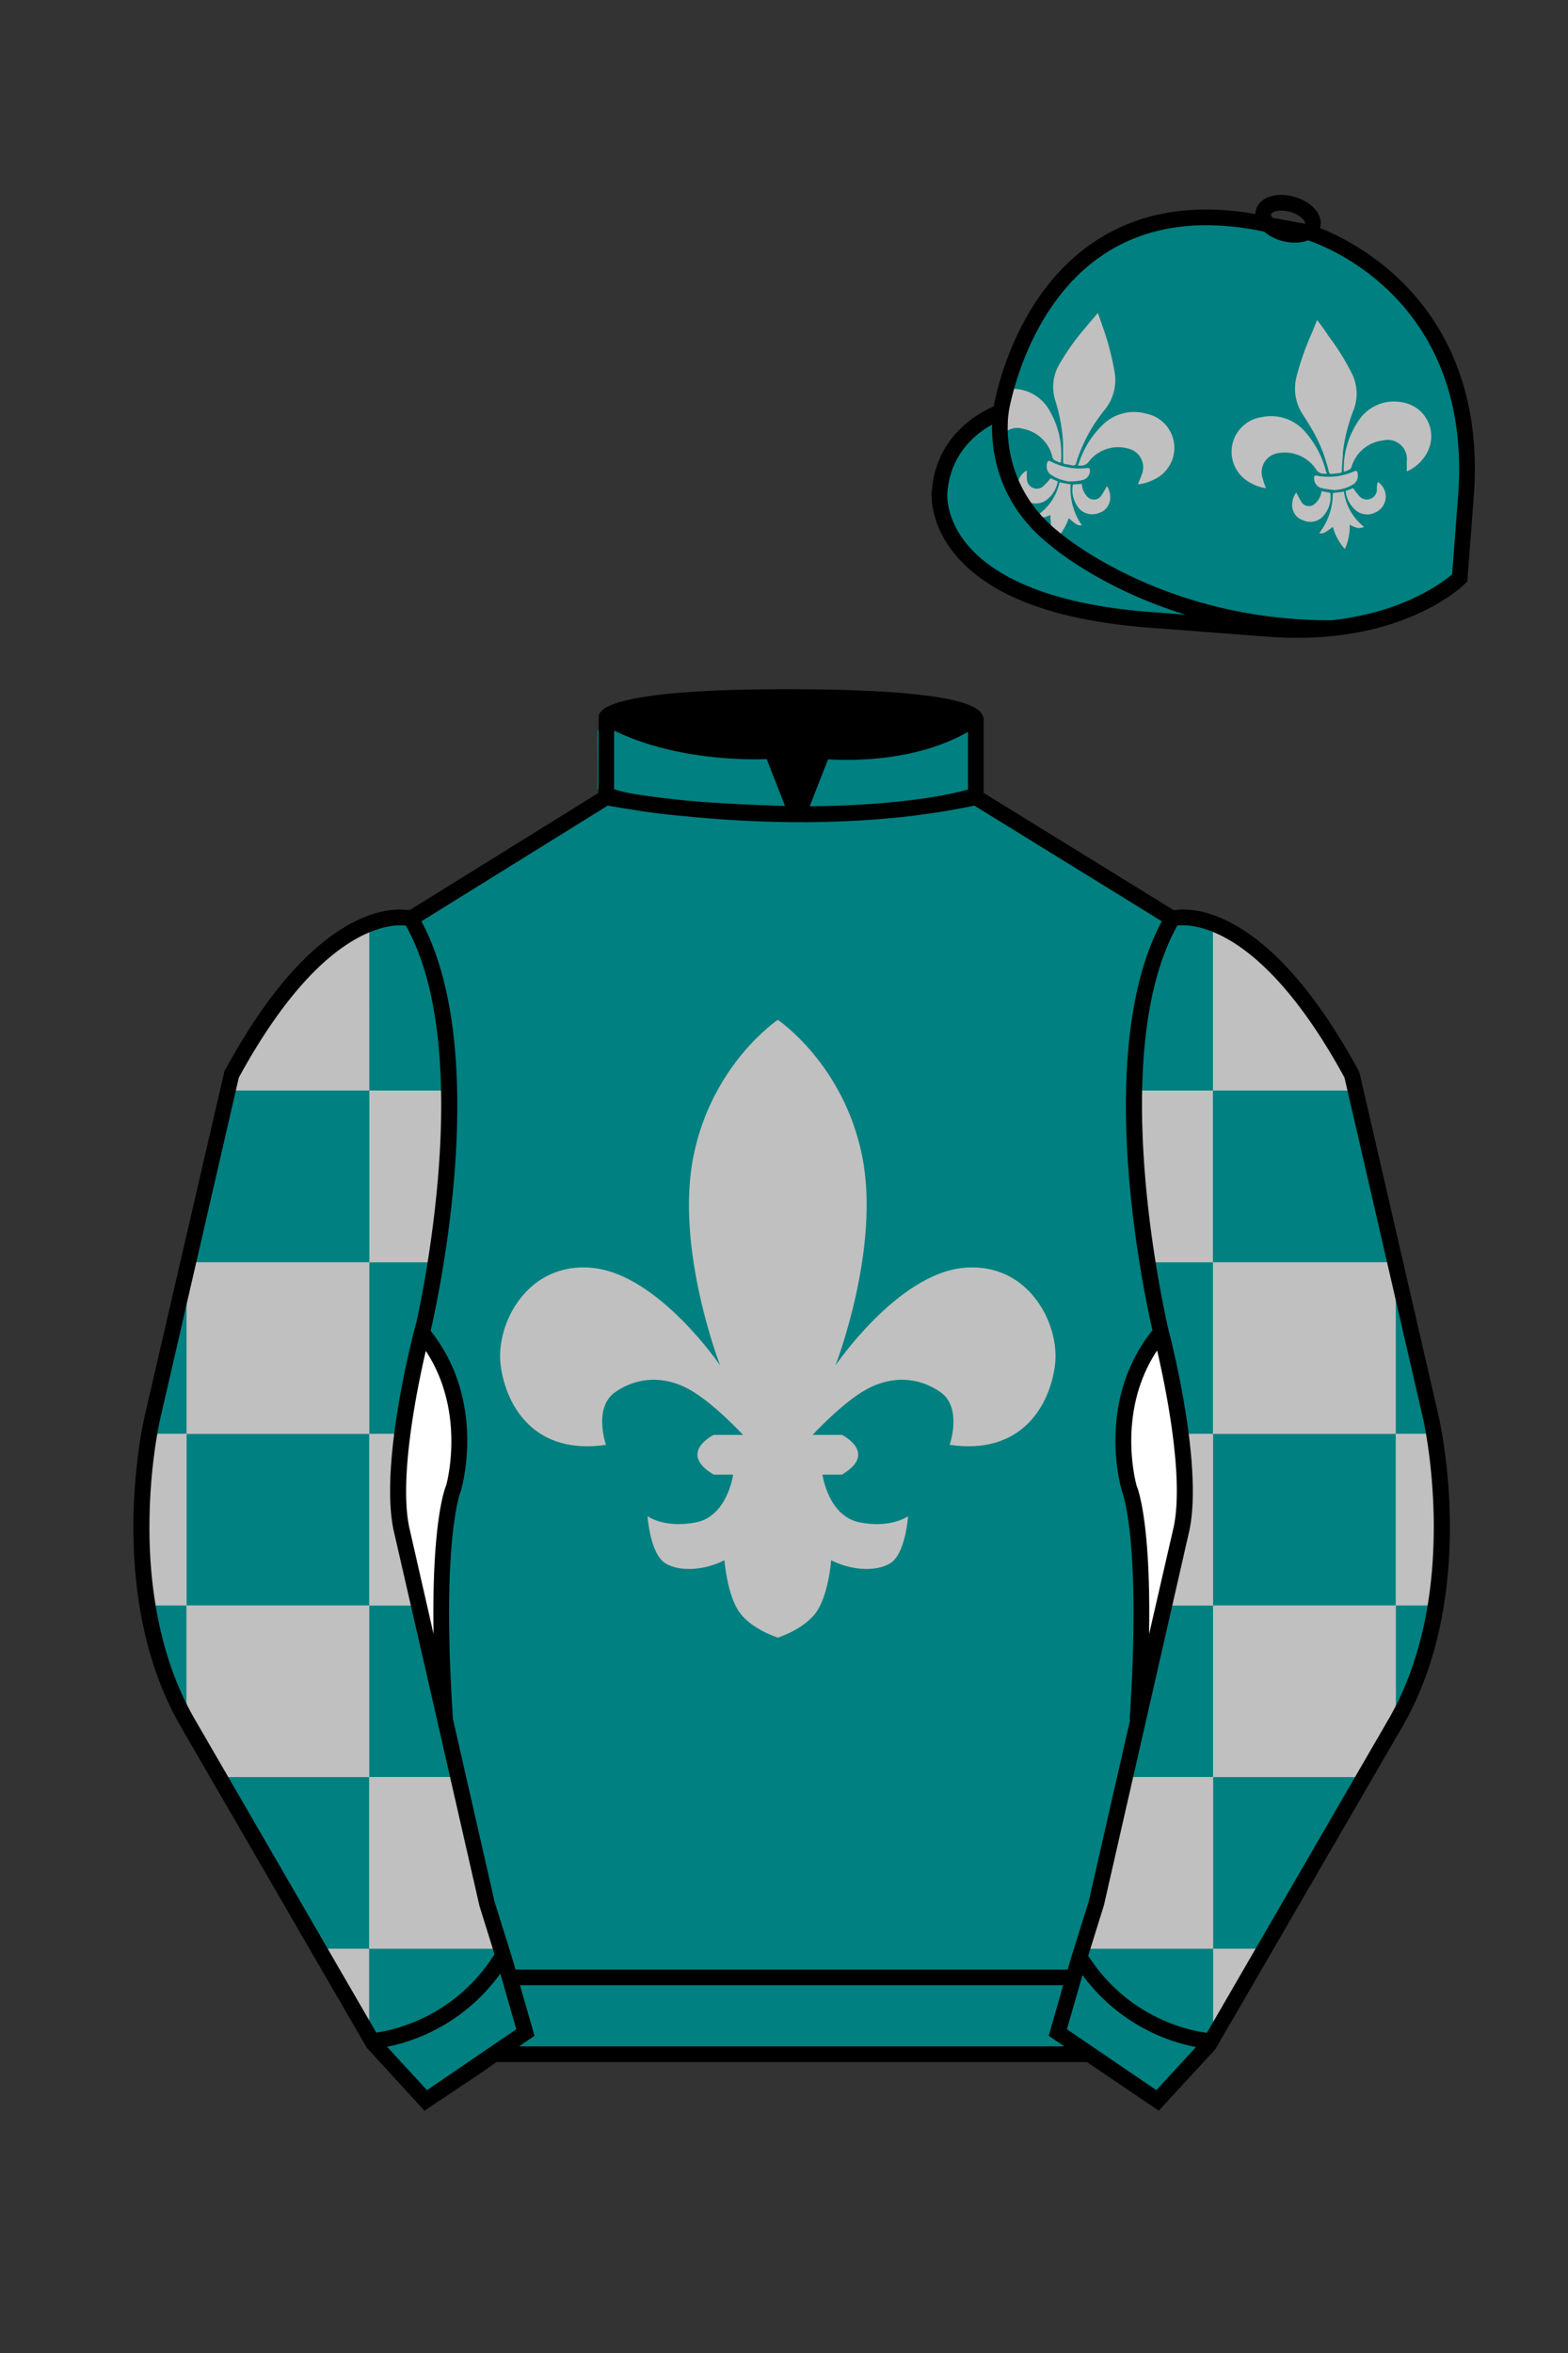
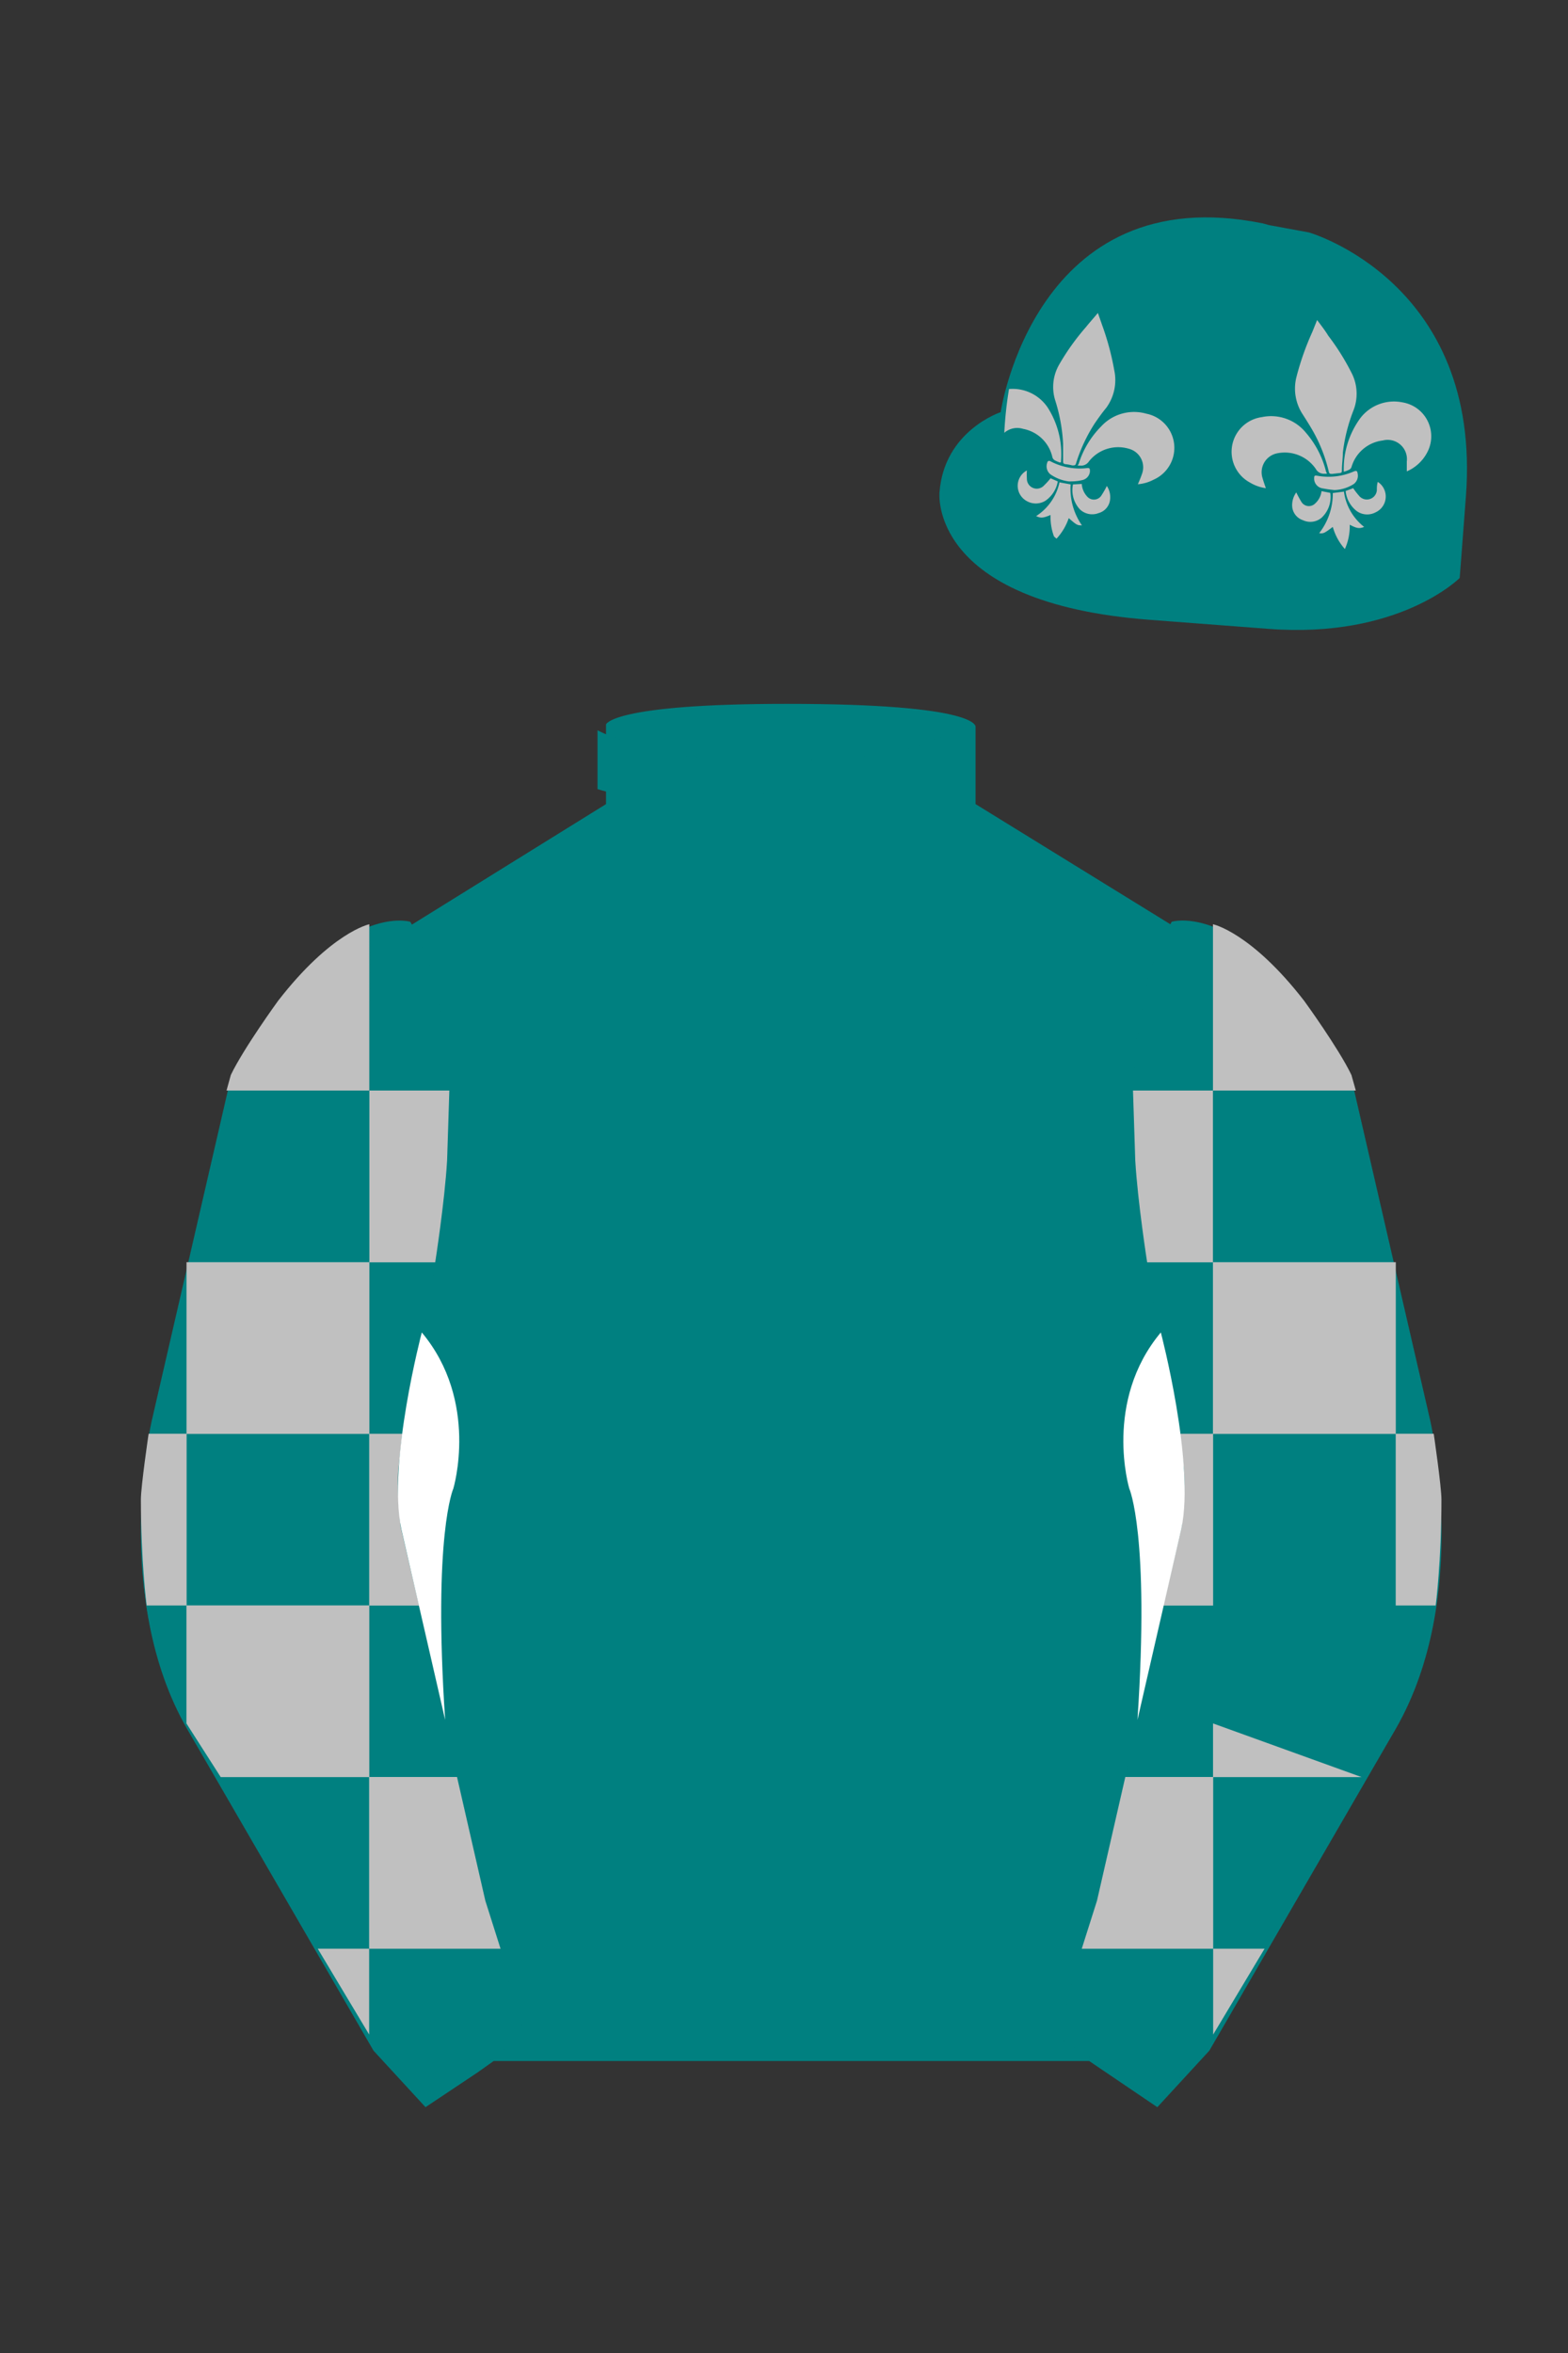
<svg xmlns="http://www.w3.org/2000/svg" viewBox="0 0 100 150">
  <rect x="0" y="0" width="100" height="150" fill="#333333" stroke="none" />
  <path d="M74.752 58.99s5.164-1.613 11.451 9.961l5.025 21.795s2.623 11.087-2.232 19.497l-11.869 20.482-3.318 3.605-4.346-2.944H31.484l-1.03.731-3.317 2.213-1.658-1.802-1.659-1.803-5.936-10.241-5.936-10.241c-2.427-4.205-2.985-9.08-2.936-12.902.049-3.823.705-6.595.705-6.595l2.512-10.897 2.512-10.898c3.144-5.787 6.007-8.277 8.084-9.321 2.077-1.043 3.368-.64 3.368-.64l6.228-3.865 6.229-3.865v-5.08s.087-.328 1.571-.655c1.483-.328 4.364-.655 9.95-.655 6.222 0 9.232.368 10.689.737 1.455.369 1.357.737 1.357.737v4.916l12.535 7.73z" fill="#008080" />
-   <path fill="#C0C0C0" d="M61.396 80.829c-4.194.435-8.111 6.212-8.111 6.212s2.888-7.438 1.701-13.333c-1.187-5.895-5.381-8.693-5.381-8.693s-4.194 2.798-5.381 8.693c-1.187 5.895 1.701 13.333 1.701 13.333s-3.917-5.776-8.111-6.212c-4.194-.435-6.229 3.6-5.884 6.212.345 2.611 2.165 5.737 6.715 5.064 0 0-.831-2.374.593-3.363 1.424-.989 3.126-1.029 4.669-.198s3.482 2.928 3.482 2.928h-1.873s-2.334 1.147 0 2.532h1.24s-.356 2.651-2.374 3.046c-2.018.396-3.086-.396-3.086-.396s.158 2.413 1.147 3.007 2.611.396 3.759-.198c0 0 .141 1.952.831 3.126.727 1.237 2.572 1.806 2.572 1.806s1.845-.569 2.572-1.806c.69-1.174.831-3.126.831-3.126 1.147.593 2.77.791 3.759.198.989-.593 1.147-3.007 1.147-3.007s-1.068.791-3.086.396c-2.018-.396-2.374-3.046-2.374-3.046h1.24c2.334-1.385 0-2.532 0-2.532h-1.873s1.939-2.097 3.482-2.928c1.543-.831 3.244-.791 4.669.198s.593 3.363.593 3.363c4.55.673 6.37-2.453 6.715-5.064.346-2.612-1.69-6.648-5.884-6.212z" />
  <g id="CAP">
    <path fill="#008080" d="M83.483 14.819s11.045 3.167 10.006 16.831l-.299 3.929-.098 1.266s-3.854 3.878-12.191 3.244l-7.594-.578c-14.146-1.076-13.389-8.132-13.389-8.132.299-3.929 3.901-5.104 3.901-5.104s2.192-14.981 16.72-12.033l.391.107 2.553.47z" />
    <g id="FLEUR_DE_LYS" data-name="FLEUR DE LYS">
      <path d="M86.33,26.13a10.8,10.8,0,0,0-.69,2.74c0,.36-.06.73-.06,1.09,0,.14,0,.19-.18.2l-.43.05c-.14,0-.2,0-.23-.16a9.81,9.81,0,0,0-1-2.56c-.21-.37-.44-.73-.67-1.09A3,3,0,0,1,82.69,24a17.5,17.5,0,0,1,1-2.83L84,20.4c.25.34.49.64.71,1a15.09,15.09,0,0,1,1.54,2.48A2.9,2.9,0,0,1,86.33,26.13Z" fill="#C0C0C0" />
      <path d="M91,28.88a2.65,2.65,0,0,1-1.28,1.17c0-.22,0-.42,0-.63a1.23,1.23,0,0,0-1.53-1.34,2.37,2.37,0,0,0-2,1.7.3.3,0,0,1-.16.17,1.75,1.75,0,0,1-.32.12H85.7a5.49,5.49,0,0,1,1.06-3.42,2.7,2.7,0,0,1,2.68-1A2.19,2.19,0,0,1,91,28.88Z" fill="#C0C0C0" />
      <path d="M84.62,30.2h-.16a.58.58,0,0,1-.54-.3,2.4,2.4,0,0,0-2.48-1,1.23,1.23,0,0,0-.92,1.58c.06.21.13.41.21.64a2.64,2.64,0,0,1-1-.35,2.23,2.23,0,0,1,.75-4.18,2.86,2.86,0,0,1,2.81,1,6,6,0,0,1,1.28,2.48S84.62,30.16,84.62,30.2Z" fill="#C0C0C0" />
      <path d="M87,33.59c-.31.12-.46.1-.92-.14A3.54,3.54,0,0,1,85.77,35,3.55,3.55,0,0,1,85,33.59c-.55.41-.59.43-.87.4A4.09,4.09,0,0,0,85,31.43l.71-.09A3.43,3.43,0,0,0,87,33.59Z" fill="#C0C0C0" />
      <path d="M87.73,32.66a1.14,1.14,0,0,1-1.19-.07,1.84,1.84,0,0,1-.72-1.29l.48-.18a4.67,4.67,0,0,0,.37.48.64.64,0,0,0,1.14-.35c0-.17,0-.34.06-.53A1.11,1.11,0,0,1,87.73,32.66Z" fill="#C0C0C0" />
      <path d="M84.84,31.42A1.81,1.81,0,0,1,84.29,33a1.11,1.11,0,0,1-1.2.16,1,1,0,0,1-.68-.87,1.4,1.4,0,0,1,.26-.9A7,7,0,0,0,83,32a.56.56,0,0,0,.87.1,1.25,1.25,0,0,0,.41-.79Z" fill="#C0C0C0" />
      <path d="M86.58,30.17a.66.66,0,0,1-.25.69,2.45,2.45,0,0,1-1.22.38,7.71,7.71,0,0,1-.82-.12.63.63,0,0,1-.48-.58c0-.19,0-.25.21-.21a4,4,0,0,0,2.33-.28C86.48,30,86.56,30,86.58,30.17Z" fill="#C0C0C0" />
      <path d="M67.29,25.5a11,11,0,0,1,.51,2.78c0,.37,0,.73,0,1.1,0,.13,0,.19.16.21a3,3,0,0,1,.43.08c.14,0,.2,0,.24-.15A10.37,10.37,0,0,1,69.81,27c.24-.35.49-.7.74-1a3,3,0,0,0,.51-2.41,17.14,17.14,0,0,0-.78-2.89c-.08-.24-.17-.48-.26-.75-.27.32-.53.61-.77.91a14.9,14.9,0,0,0-1.7,2.38A2.86,2.86,0,0,0,67.29,25.5Z" fill="#C0C0C0" />
      <path d="M67.66,29.48h-.08a2.22,2.22,0,0,1-.32-.14.36.36,0,0,1-.14-.18,2.36,2.36,0,0,0-1.87-1.82,1.26,1.26,0,0,0-1.2.25,24.36,24.36,0,0,1,.3-2.79A2.69,2.69,0,0,1,66.83,26,5.53,5.53,0,0,1,67.66,29.48Z" fill="#C0C0C0" />
      <path d="M68.73,29.68h.16a.59.59,0,0,0,.56-.27A2.37,2.37,0,0,1,72,28.61a1.22,1.22,0,0,1,.82,1.63c-.07.21-.16.41-.25.63a2.59,2.59,0,0,0,1-.29,2.22,2.22,0,0,0-.47-4.21,2.85,2.85,0,0,0-2.87.81,5.85,5.85,0,0,0-1.44,2.4A.87.87,0,0,0,68.73,29.68Z" fill="#C0C0C0" />
      <path d="M69,33.49c-.28,0-.32,0-.84-.46a3.65,3.65,0,0,1-.78,1.31l-.16-.14A3.56,3.56,0,0,1,67,32.83c-.48.2-.62.21-.92.07a3.41,3.41,0,0,0,1.49-2.15l.71.13A4.08,4.08,0,0,0,69,33.49Z" fill="#C0C0C0" />
      <path d="M65.46,31.93a1.17,1.17,0,0,0,1.2,0,1.88,1.88,0,0,0,.8-1.24L67,30.49a4.28,4.28,0,0,1-.4.44.63.63,0,0,1-1.11-.41,4.58,4.58,0,0,1,0-.53A1.11,1.11,0,0,0,65.46,31.93Z" fill="#C0C0C0" />
      <path d="M68.43,30.88a1.8,1.8,0,0,0,.44,1.59,1.13,1.13,0,0,0,1.19.24,1,1,0,0,0,.73-.82,1.3,1.3,0,0,0-.2-.91,5.64,5.64,0,0,1-.37.64.57.57,0,0,1-.87.05,1.31,1.31,0,0,1-.36-.82Z" fill="#C0C0C0" />
      <path d="M66.78,29.52a.66.66,0,0,0,.2.71,2.6,2.6,0,0,0,1.19.46c.18,0,.51,0,.83-.08a.62.62,0,0,0,.51-.54c0-.19,0-.25-.19-.23A4,4,0,0,1,67,29.41C66.89,29.35,66.81,29.38,66.78,29.52Z" fill="#C0C0C0" />
    </g>
  </g>
  <path fill="#008080" d="M27.109 134.103l2.913-1.944 1.434-.999 2.014-1.385-1.298-4.521-1.154-3.698-5.45-23.896c-.876-4.191 1.314-12.492 1.314-12.492s4.328-17.817-.715-26.405c0 0-5.164-1.613-11.452 9.961L9.69 90.519s-2.623 11.088 2.231 19.498l11.871 20.482 3.317 3.604" />
  <path fill="#008080" d="M73.785 134.1l-2.912-1.944-1.434-1-2.014-1.384 1.297-4.521 1.154-3.698 5.451-23.896c.875-4.191-1.314-12.493-1.314-12.493s-4.328-17.816.715-26.404c0 0 5.164-1.613 11.451 9.961l5.025 21.795s2.623 11.087-2.232 19.497l-11.869 20.482-3.318 3.605" />
  <g fill="#C0C0C0">
    <path d="M77.37 129.699v-5.473H80.649z" fill="#C0C0C0" />
    <path d="M68.989 124.229h8.383V113.281h-5.605l-1.807 7.889z" fill="#C0C0C0" />
-     <path d="M86.837 113.288H77.362V102.341H89.024v7.526z" fill="#C0C0C0" />
+     <path d="M86.837 113.288H77.362V102.341v7.526z" fill="#C0C0C0" />
    <path d="M75.477 93.393c.18 1.411-.115 3.931-.115 3.931l-1.174 5.028H77.368V91.402h-2.104l.213 1.991zM91.929 95.59c0 3.947-.367 6.758-.367 6.758h-2.549V91.4H91.437c-.001 0 .492 3.357.492 4.19z" fill="#C0C0C0" />
    <path d="M77.356 80.464h11.662v10.947H77.356zM72.257 69.52H77.355v10.952H73.16s-.604-3.857-.758-6.496l-.145-4.456zM86.468 69.521H77.357V58.919s2.424.501 5.822 4.889c0 0 2.188 3.009 3.008 4.718l.281.995z" fill="#C0C0C0" />
  </g>
  <g fill="#C0C0C0">
    <path d="M23.543 129.699v-5.473H20.264z" fill="#C0C0C0" />
    <path d="M31.923 124.229h-8.382V113.281h5.606l1.806 7.889z" fill="#C0C0C0" />
    <path d="M14.077 113.288H23.552V102.341H11.89v7.526z" fill="#C0C0C0" />
    <path d="M25.436 93.393c-.18 1.411.115 3.931.115 3.931l1.174 5.028H23.545V91.402H25.65l-.214 1.991zM8.985 95.59c0 3.947.367 6.758.367 6.758H11.902V91.4H9.478s-.493 3.357-.493 4.19z" fill="#C0C0C0" />
    <path d="M11.895 80.464h11.662v10.947H11.895z" fill="#C0C0C0" />
    <path d="M28.657 69.52H23.557v10.952H27.756s.604-3.857.758-6.495l.143-4.457zM14.446 69.521h9.106V58.919s-2.424.501-5.822 4.889c0 0-2.187 3.009-3.008 4.718l-.276.995z" fill="#C0C0C0" />
  </g>
  <path fill="#008080" d="M47.835 48.387l1.188 2.979s-8-.104-10.917-1.063v-3.75c0 .001 3.843 2.084 9.729 1.834zm3.948 0l-1.219 3c5.563.094 10.125-1.063 10.125-1.063v-3.688c-3.656 2.033-8.906 1.751-8.906 1.751z" />
  <path fill="#fff" d="M25.587 97.434c-.875-4.191 1.313-12.492 1.313-12.492 3.678 4.398 2.014 9.944 2.014 9.944s-1.313 2.917-.525 14.753l-2.802-12.205z" />
  <path fill="#fff" d="M75.345 97.434c.877-4.191-1.313-12.492-1.313-12.492-3.678 4.398-2.014 9.944-2.014 9.944s1.313 2.917.525 14.753l2.802-12.205z" />
-   <path d="M84.819 40.543c-11.27 0-17.779-5.718-18.052-5.961-4.297-3.521-3.444-8.346-3.406-8.55l.982.184c-.033.181-.769 4.457 3.075 7.606.08.071 6.532 5.721 17.403 5.721h.09l.002 1h-.094z  M82.73 40.661c-.596 0-1.218-.023-1.867-.072l-7.593-.579c-6.005-.457-10.158-2.021-12.344-4.647-1.696-2.038-1.513-3.956-1.504-4.037.271-3.571 3.034-5.027 3.952-5.415.256-1.371 1.571-7.096 6.191-10.343 2.977-2.091 6.7-2.705 11.074-1.816l.423.115 2.559.471c.114.033 11.425 3.44 10.367 17.35l-.411 5.379-.13.13c-.151.154-3.53 3.464-10.717 3.464zm-5.795-26.304c-2.591 0-4.87.677-6.794 2.03-4.813 3.383-5.817 9.896-5.826 9.961l-.045.305-.294.098c-.134.044-3.289 1.132-3.558 4.667-.008.078-.137 1.629 1.303 3.337 1.386 1.645 4.527 3.718 11.625 4.258l7.594.578c7.166.546 10.944-2.356 11.67-2.982l.381-4.997c.977-12.83-9.1-16.144-9.624-16.307l-2.958-.58a17.567 17.567 0 0 0-3.474-.368z  M82.73 40.661c-.596 0-1.218-.023-1.867-.072l-7.593-.579c-6.005-.457-10.158-2.021-12.344-4.647-1.696-2.038-1.513-3.956-1.504-4.037.271-3.571 3.034-5.027 3.952-5.415.256-1.371 1.571-7.096 6.191-10.343 2.977-2.091 6.7-2.705 11.074-1.816l.423.115 2.559.471c.114.033 11.425 3.44 10.367 17.35l-.411 5.379-.13.13c-.151.154-3.53 3.464-10.717 3.464zm-5.795-26.304c-2.591 0-4.87.677-6.794 2.03-4.813 3.383-5.817 9.896-5.826 9.961l-.045.305-.294.098c-.134.044-3.289 1.132-3.558 4.667-.008.078-.137 1.629 1.303 3.337 1.386 1.645 4.527 3.718 11.625 4.258l7.594.578c7.166.546 10.944-2.356 11.67-2.982l.381-4.997c.977-12.83-9.1-16.144-9.624-16.307l-2.958-.58a17.567 17.567 0 0 0-3.474-.368z  M82.574 15.469a3.11 3.11 0 0 1-.82-.114c-.686-.19-1.256-.589-1.524-1.066-.169-.299-.215-.613-.132-.908.223-.802 1.273-1.161 2.436-.838.685.189 1.255.587 1.524 1.065.169.299.215.614.132.91-.082.295-.282.54-.58.709-.285.16-.646.242-1.036.242zm-.858-2.042c-.389 0-.63.131-.655.223-.009.033.005.087.039.147.104.185.409.452.922.594.513.143.91.07 1.095-.035.061-.035.101-.074.109-.107l.001-.002c.01-.033-.005-.088-.04-.149-.104-.185-.408-.451-.92-.593a2.105 2.105 0 0 0-.551-.078z  M73.901 134.551l-7.018-4.773 1.396-4.866 1.157-3.71 5.441-23.858c.839-4.021-1.289-12.173-1.311-12.254-.181-.745-4.32-18.123.767-26.785l.099-.167.184-.057c.229-.071 5.632-1.596 12.04 10.199l.048.126 5.025 21.795c.108.458 2.611 11.375-2.287 19.859L77.51 130.632l-3.609 3.919zm-5.857-5.19l5.701 3.883 2.991-3.249 11.842-20.436c4.696-8.134 2.204-19.022 2.179-19.131l-5.011-21.731c-5.364-9.843-9.742-9.825-10.658-9.696-4.709 8.387-.593 25.667-.55 25.842.088.334 2.206 8.455 1.317 12.714l-5.453 23.905-1.164 3.736-1.194 4.163zM27.069 134.554l-3.671-4.006-11.871-20.482c-4.897-8.485-2.394-19.403-2.284-19.864l5.071-21.919c6.411-11.799 11.813-10.27 12.04-10.199l.185.057.098.167c5.087 8.663.948 26.041.77 26.776-.024.091-2.152 8.245-1.31 12.271l5.448 23.888 1.144 3.661 1.4 4.877-7.02 4.773zm-2.834-4.555l2.99 3.248 5.702-3.883-1.198-4.175-1.151-3.688-5.46-23.934c-.893-4.267 1.227-12.388 1.317-12.731.04-.165 4.155-17.44-.551-25.829-.909-.107-5.339-.069-10.661 9.692l-5.008 21.729c-.026.111-2.519 11.001 2.176 19.136l11.844 20.435z  M23.777 130.604l-.057-.998c.049-.003 4.939-.348 7.894-5.146l.852.523c-3.237 5.258-8.468 5.609-8.689 5.621z  M27.903 109.751l-2.805-12.215c-.89-4.259 1.229-12.379 1.319-12.723l.247-.935.621.742c3.807 4.551 2.18 10.171 2.109 10.408-.034.087-1.268 3.124-.505 14.576l-.986.147zm-1.827-12.425l1.575 6.859c-.126-7.325.762-9.403.808-9.505-.004 0 1.317-4.618-1.323-8.591-.54 2.327-1.721 8.062-1.06 11.237zM51.09 52.412c-6.99 0-12.442-1.079-12.523-1.095l.198-.98c.12.025 12.197 2.409 23.363.001l.211.978c-3.813.822-7.727 1.096-11.249 1.096z  M51.547 52.42l-.754-.02c-10.628-.278-12.238-1.21-12.453-1.394l.65-.76-.325.38.288-.408c.059.036 1.529.871 11.112 1.161l-1.17-2.989c-1.409.054-6.492.059-10.477-2.209l.494-.869c4.315 2.455 10.223 2.065 10.282 2.063l.367-.026 1.986 5.071z  M50.904 52.404h-.733l1.983-5.065.379.041c.058.007 5.735.577 9.436-2.061l.58.814c-3.475 2.477-8.334 2.363-9.738 2.272L51.638 51.4c7.338-.069 10.418-1.167 10.449-1.178l.344.939c-.139.051-3.485 1.243-11.527 1.243z  M73.031 109.751l-.986-.146c.762-11.452-.472-14.489-.484-14.519-.092-.295-1.719-5.915 2.088-10.466l.621-.742.246.935c.091.344 2.209 8.465 1.318 12.723l-.002.01-2.801 12.205zm.766-23.661c-2.652 3.985-1.314 8.603-1.3 8.652.027.051.912 2.12.786 9.44l1.573-6.856c.663-3.176-.518-8.911-1.059-11.236zM32.544 125.555h35.971v1H32.544zM77.101 130.604c-.222-.012-5.455-.362-8.689-5.621l.852-.523c2.964 4.818 7.844 5.144 7.893 5.146l-.056.998zM50.949 44.453c9.949 0 11.197 1.295 11.197 1.295-3.447 2.682-9.653 2.065-9.653 2.065l-1.61 3.884-1.652-3.822c-8.023 0-10.431-2.188-10.431-2.188s1.083-1.234 12.149-1.234z  M73.899 134.553l-4.575-3.1H31.658l-.9.639-3.685 2.459-3.671-4.007-11.871-20.482c-2.565-4.445-3.049-9.609-3.003-13.16.049-3.834.691-6.588.719-6.703l5.071-21.919c2.657-4.891 5.449-8.097 8.299-9.529 1.731-.87 2.992-.805 3.498-.724l12.051-7.479.017-4.93c.111-.418.748-.75 1.947-1.015 2.004-.442 5.388-.667 10.058-.667 5.202 0 8.839.253 10.812.752.907.23 1.427.502 1.636.857a.696.696 0 0 1 .099.391v4.611l12.125 7.479c1.135-.186 6.067-.296 11.799 10.253l.048.126L91.732 90.2c.108.458 2.611 11.375-2.287 19.859L77.51 130.632l-3.611 3.921zm-49.659-4.558l2.99 3.249 4.109-2.791h38.292l4.116 2.789 2.989-3.247 11.842-20.436c4.701-8.143 2.204-19.022 2.179-19.131l-5.011-21.732c-5.95-10.916-10.79-9.678-10.836-9.661l-.212.061-.194-.114-12.771-7.877v-5.079c-.095-.068-.353-.209-.98-.369-1.301-.329-4.189-.722-10.566-.722-5.727 0-8.513.35-9.842.644-.712.157-1.041.303-1.179.382v5.143l-12.887 7.998-.218-.068c-.006-.002-1.155-.315-2.994.609-1.825.917-4.664 3.233-7.837 9.053l-5.008 21.729c-.007.03-.645 2.771-.692 6.489-.044 3.425.417 8.398 2.869 12.646l11.841 20.435zm14.835-83.971z  " fill="#000000" />
</svg>